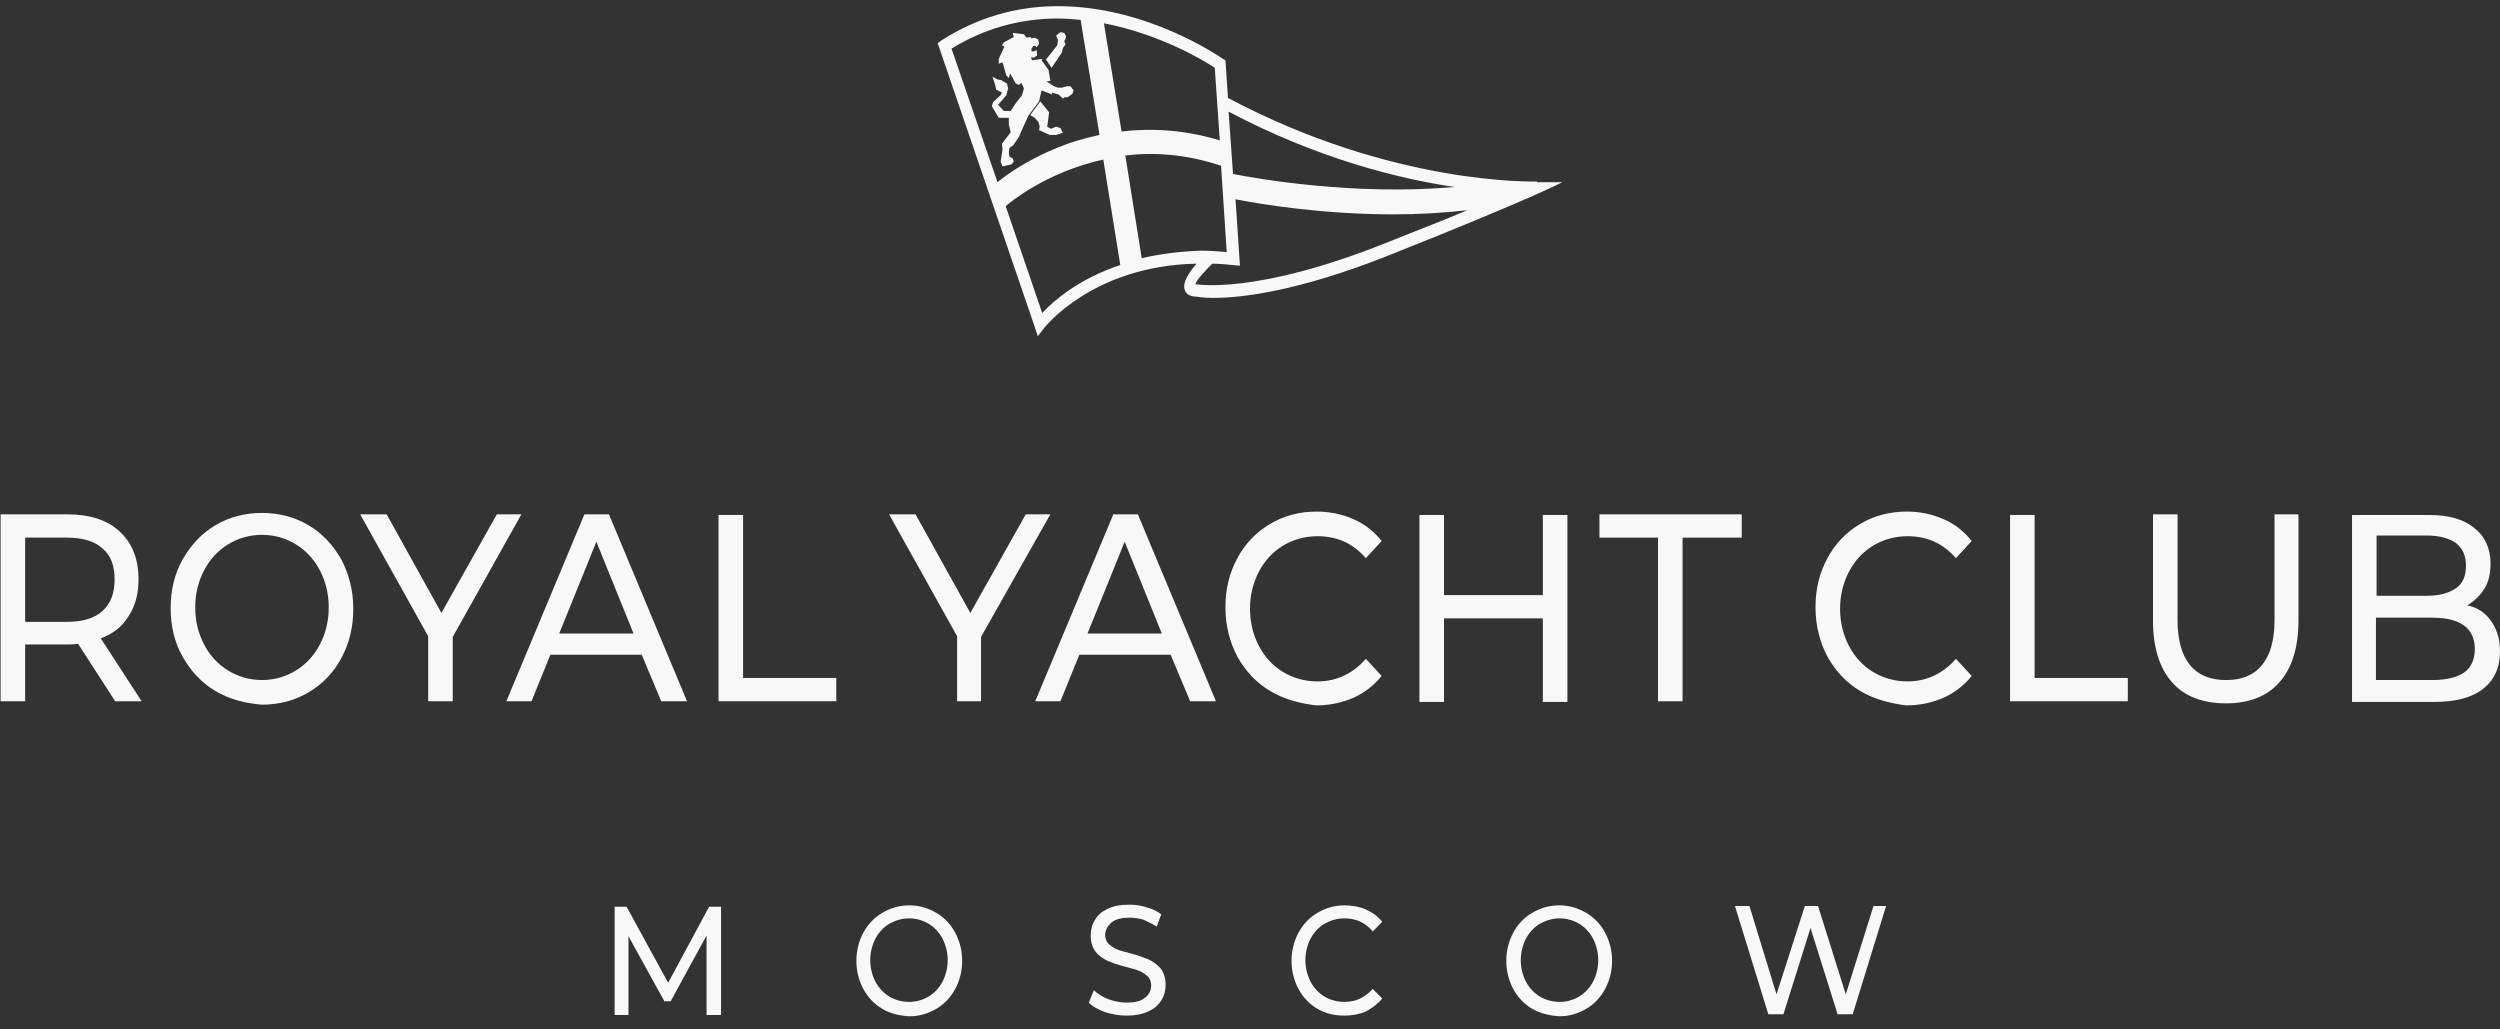
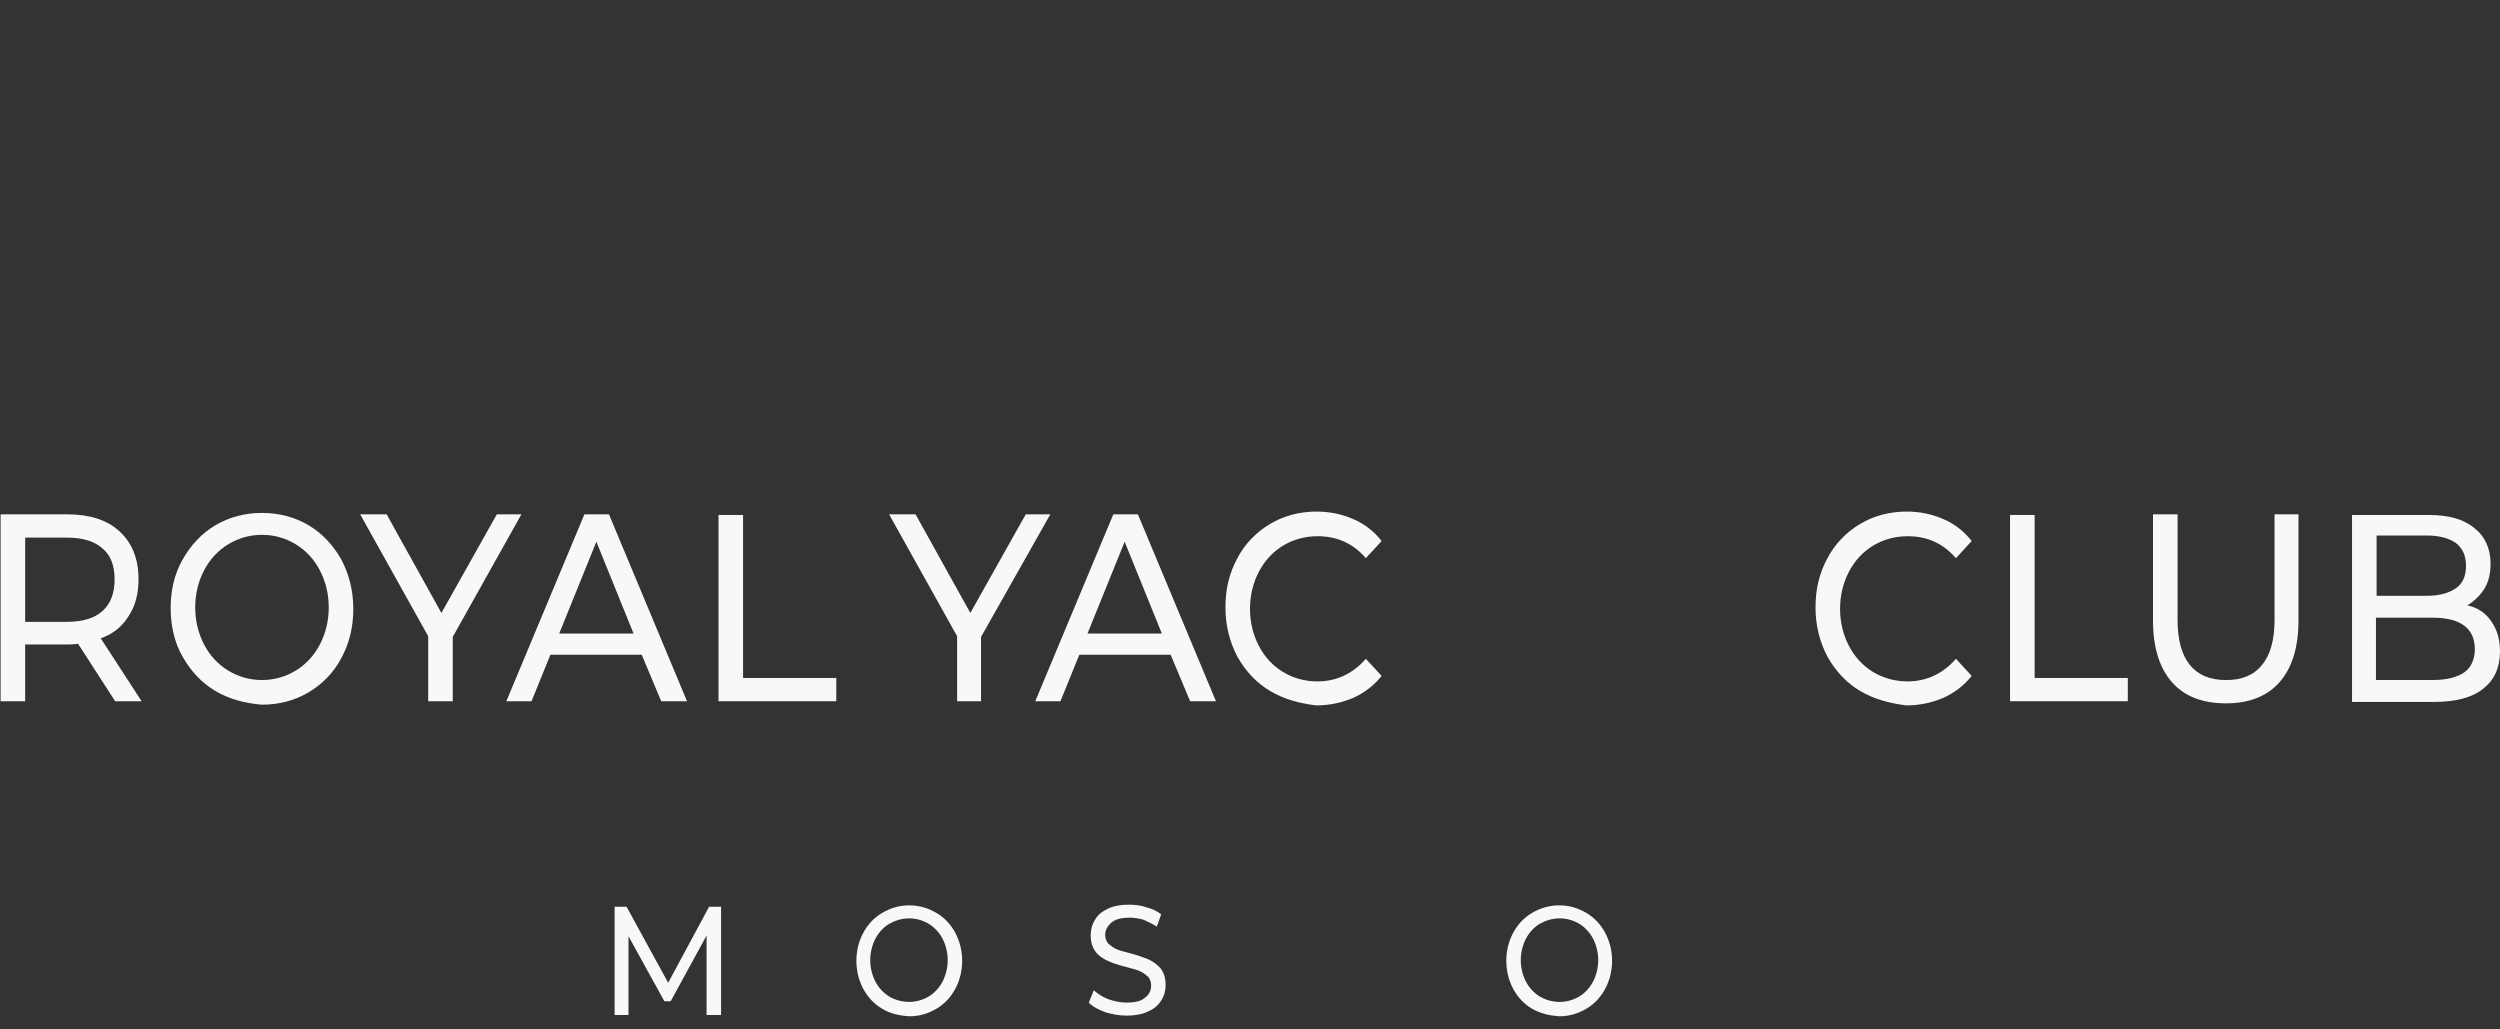
<svg xmlns="http://www.w3.org/2000/svg" width="170" height="70" viewBox="0 0 170 70" fill="none">
  <rect x="0" y="0" width="170" height="70" fill="#333333" stroke="none" />
  <g clip-path="url(#clip0_447_896)">
-     <path d="M70.827 6.148L71.555 6.427L71.512 6.288L71.983 6.427L72.283 6.707L72.369 6.614H72.583L72.925 6.381L72.968 6.241L73.011 6.148L72.797 5.868H72.54L72.198 5.962H71.941L71.684 5.868L71.17 5.543L71.427 5.496L71.298 4.751L70.827 4.099L70.87 4.006L70.185 4.099L70.099 3.913H70.313L70.528 3.773L70.485 3.4L70.313 3.493H70.142V3.307L70.27 3.121H70.399L70.485 3.214L70.656 2.981L70.613 2.795V2.702L70.356 2.562L70.142 2.609L70.056 2.516L69.799 2.562L69.628 2.329L68.857 2.236L68.943 2.516L68.258 2.888L68.129 3.074L68.301 3.167L67.915 4.006V4.332L68.172 4.239L68.429 5.123L68.6 5.31L68.686 4.984L69.072 5.682L69.286 5.775L69.457 5.636L69.628 6.008L69.5 6.474L69.029 7.079L68.729 7.545H68.258L67.873 7.126L68.429 6.474L68.558 6.008L68.472 5.682L68.087 5.449L67.83 5.403L67.487 5.217L67.658 5.729L67.744 6.101L68.129 6.288L68.044 6.474L67.53 6.94L67.444 7.219L67.915 8.011H68.6V8.476L68.729 8.989L68.129 9.78L68.172 10.153L68.044 10.991L68.172 11.317L68.772 11.177L68.943 10.991L68.857 10.758L68.643 10.665L68.6 10.386L68.643 10.06L68.9 9.873L69.286 9.315L69.628 8.523L69.928 7.871L70.656 6.893L70.827 6.148ZM71.127 4.052L71.512 4.611L72.198 3.587L72.283 3.261L72.454 3.028L72.369 2.795L72.454 2.655V2.609L72.497 2.469L72.369 2.236L72.112 2.19L71.812 2.422L71.941 2.702L71.898 3.074L71.127 4.052ZM72.112 8.709L71.812 8.616L71.469 8.756L71.213 8.616L71.341 7.638L70.742 6.893L70.056 7.824L70.356 8.011L70.613 8.29L70.699 8.616L70.656 8.849L71.384 9.175H71.812L72.283 9.035L72.112 8.709ZM104.527 12.342C104.271 12.342 94.721 12.621 83.502 6.66L83.331 4.099L83.16 4.006C82.946 3.866 78.021 0.42 71.941 0.42C69.072 0.42 66.417 1.212 64.019 2.748L63.762 2.935L70.356 22.214L70.57 22.866L70.999 22.307C71.041 22.261 74.296 18.07 81.361 17.93C80.847 18.535 80.419 19.187 80.548 19.653C80.59 19.886 80.762 20.119 81.233 20.165C81.361 20.165 81.747 20.258 82.517 20.258C84.359 20.258 88.213 19.839 94.422 17.371C104.271 13.459 106.24 12.388 106.24 12.388H104.527V12.342ZM98.918 12.714C92.152 13.319 85.472 12.155 83.845 11.829L83.545 7.592C89.54 10.758 95.064 12.155 98.918 12.714ZM64.704 3.307C66.888 1.957 69.329 1.258 71.941 1.258C72.454 1.258 72.968 1.305 73.482 1.351L74.767 9.175C73.696 9.408 72.754 9.687 71.983 10.013C69.971 10.805 68.515 11.829 67.83 12.388L64.704 3.307ZM70.87 21.283L68.386 14.018C68.643 13.785 71.17 11.69 75.024 10.851L76.18 18.023C73.354 18.954 71.598 20.491 70.87 21.283ZM75.067 1.584C78.92 2.329 81.918 4.145 82.603 4.611L82.946 9.547C80.505 8.802 78.235 8.709 76.266 8.942L75.067 1.584ZM77.636 17.557L76.522 10.572C78.449 10.339 80.676 10.479 83.031 11.271L83.417 17.138C82.817 17.092 82.26 17.045 81.704 17.045C80.205 17.092 78.835 17.278 77.636 17.557ZM94.208 16.533C85.344 20.072 81.361 19.327 81.318 19.327H81.276C81.404 19.001 81.918 18.442 82.432 17.93C82.903 17.93 83.374 17.976 83.845 18.023L84.316 18.07L84.016 13.552C85.686 13.878 89.883 14.577 94.764 14.577C96.391 14.577 98.104 14.484 99.774 14.297C98.361 14.903 96.52 15.601 94.208 16.533Z" fill="#F9F8F8" />
    <path d="M7.834 47.688L5.308 43.776C5.008 43.823 4.751 43.823 4.58 43.823H1.711V47.688H0.041V34.975H4.58C6.079 34.975 7.278 35.347 8.134 36.139C8.991 36.931 9.419 38.002 9.419 39.399C9.419 40.377 9.205 41.215 8.734 41.913C8.306 42.612 7.663 43.124 6.85 43.404L9.633 47.688H7.834ZM6.978 41.541C7.535 41.029 7.792 40.33 7.792 39.399C7.792 38.467 7.535 37.769 6.978 37.303C6.421 36.791 5.608 36.558 4.537 36.558H1.711V42.286H4.537C5.608 42.286 6.421 42.053 6.978 41.541Z" fill="#F9F8F8" />
    <path d="M14.646 46.987C13.704 46.428 12.976 45.636 12.419 44.658C11.862 43.68 11.605 42.563 11.605 41.352C11.605 40.141 11.862 39.023 12.419 38.046C12.976 37.068 13.704 36.276 14.646 35.717C15.588 35.158 16.658 34.879 17.814 34.879C18.971 34.879 20.041 35.158 20.983 35.717C21.925 36.276 22.653 37.068 23.21 38.046C23.724 39.023 24.024 40.141 24.024 41.399C24.024 42.609 23.767 43.727 23.21 44.752C22.696 45.73 21.925 46.521 20.983 47.08C20.041 47.639 18.971 47.918 17.814 47.918C16.658 47.825 15.588 47.546 14.646 46.987ZM20.127 45.59C20.812 45.171 21.369 44.565 21.754 43.82C22.14 43.075 22.354 42.237 22.354 41.305C22.354 40.374 22.14 39.536 21.754 38.791C21.369 38.046 20.812 37.44 20.127 37.021C19.442 36.602 18.671 36.369 17.814 36.369C16.958 36.369 16.187 36.602 15.502 37.021C14.817 37.44 14.26 38.046 13.875 38.791C13.49 39.536 13.275 40.374 13.275 41.305C13.275 42.237 13.49 43.075 13.875 43.82C14.26 44.565 14.817 45.171 15.502 45.59C16.187 46.009 16.958 46.242 17.814 46.242C18.671 46.242 19.442 46.009 20.127 45.59Z" fill="#F9F8F8" />
    <path d="M30.787 43.31V47.688H29.117V43.264L24.492 34.975H26.291L30.016 41.681L33.784 34.975H35.454L30.787 43.31Z" fill="#F9F8F8" />
    <path d="M43.636 44.521H37.427L36.142 47.688H34.43L39.74 34.975H41.41L46.719 47.688H44.964L43.636 44.521ZM43.08 43.078L40.553 36.837L38.027 43.078H43.08Z" fill="#F9F8F8" />
    <path d="M48.859 35.018H50.529V46.101H56.867V47.684H48.859V35.018Z" fill="#F9F8F8" />
    <path d="M66.711 43.31V47.688H65.084V43.264L60.459 34.975H62.258L65.983 41.681L69.751 34.975H71.421L66.711 43.31Z" fill="#F9F8F8" />
    <path d="M79.603 44.521H73.394L72.109 47.688H70.397L75.706 34.975H77.376L82.686 47.688H80.93L79.603 44.521ZM79.004 43.078L76.477 36.837L73.951 43.078H79.004Z" fill="#F9F8F8" />
    <path d="M86.37 46.988C85.428 46.429 84.7 45.637 84.144 44.659C83.63 43.681 83.33 42.564 83.33 41.306C83.33 40.049 83.587 38.978 84.144 37.953C84.657 36.975 85.428 36.184 86.37 35.625C87.312 35.066 88.383 34.787 89.539 34.787C90.438 34.787 91.295 34.973 92.023 35.299C92.793 35.625 93.436 36.137 93.95 36.789L92.879 37.953C91.98 36.929 90.909 36.463 89.582 36.463C88.725 36.463 87.912 36.696 87.227 37.115C86.542 37.534 85.985 38.14 85.6 38.885C85.214 39.63 85 40.468 85 41.399C85 42.331 85.214 43.169 85.6 43.914C85.985 44.659 86.542 45.265 87.227 45.684C87.912 46.103 88.725 46.336 89.582 46.336C90.867 46.336 91.98 45.824 92.879 44.799L93.95 45.963C93.436 46.615 92.751 47.127 92.023 47.453C91.252 47.779 90.438 47.966 89.496 47.966C88.34 47.826 87.312 47.547 86.37 46.988Z" fill="#F9F8F8" />
-     <path d="M106.584 35.018V47.731H104.914V42.049H98.192V47.731H96.522V35.018H98.192V40.466H104.914V35.018H106.584Z" fill="#F9F8F8" />
-     <path d="M112.787 36.558H108.762V34.975H118.439V36.558H114.414V47.688H112.744V36.558H112.787Z" fill="#F9F8F8" />
    <path d="M126.495 46.988C125.553 46.429 124.825 45.637 124.269 44.659C123.755 43.681 123.455 42.564 123.455 41.306C123.455 40.049 123.712 38.978 124.269 37.953C124.783 36.975 125.553 36.184 126.495 35.625C127.437 35.066 128.508 34.787 129.664 34.787C130.563 34.787 131.42 34.973 132.148 35.299C132.919 35.625 133.561 36.137 134.075 36.789L133.004 37.953C132.105 36.929 131.034 36.463 129.707 36.463C128.851 36.463 128.037 36.696 127.352 37.115C126.667 37.534 126.11 38.14 125.725 38.885C125.339 39.63 125.125 40.468 125.125 41.399C125.125 42.331 125.339 43.169 125.725 43.914C126.11 44.659 126.667 45.265 127.352 45.684C128.037 46.103 128.851 46.336 129.707 46.336C130.992 46.336 132.105 45.824 133.004 44.799L134.075 45.963C133.561 46.615 132.876 47.127 132.148 47.453C131.377 47.779 130.563 47.966 129.621 47.966C128.508 47.826 127.437 47.547 126.495 46.988Z" fill="#F9F8F8" />
    <path d="M136.684 35.018H138.354V46.101H144.691V47.684H136.684V35.018Z" fill="#F9F8F8" />
    <path d="M147.689 46.384C146.833 45.406 146.404 44.009 146.404 42.193V34.975H148.074V42.146C148.074 44.847 149.188 46.244 151.372 46.244C152.442 46.244 153.256 45.918 153.812 45.22C154.369 44.568 154.669 43.543 154.669 42.146V34.975H156.296V42.193C156.296 44.009 155.868 45.406 155.011 46.384C154.155 47.362 152.913 47.828 151.372 47.828C149.787 47.828 148.545 47.362 147.689 46.384Z" fill="#F9F8F8" />
    <path d="M169.401 42.236C169.786 42.795 170 43.447 170 44.285C170 45.403 169.615 46.241 168.844 46.846C168.074 47.451 166.96 47.731 165.504 47.731H159.938V35.018H165.162C166.489 35.018 167.517 35.297 168.245 35.902C168.973 36.461 169.358 37.299 169.358 38.324C169.358 38.976 169.23 39.581 168.93 40.047C168.63 40.513 168.245 40.885 167.774 41.165C168.459 41.304 169.016 41.677 169.401 42.236ZM161.608 36.461V40.513H165.033C165.89 40.513 166.532 40.326 167.003 40.001C167.474 39.675 167.688 39.162 167.688 38.464C167.688 37.812 167.474 37.299 167.003 36.927C166.532 36.601 165.89 36.415 165.033 36.415H161.608V36.461ZM167.56 45.728C168.031 45.403 168.288 44.844 168.288 44.145C168.288 42.748 167.346 42.003 165.419 42.003H161.565V46.241H165.419C166.361 46.241 167.089 46.054 167.56 45.728Z" fill="#F9F8F8" />
    <path d="M48.047 68.971V63.616L45.606 68.086H45.178L42.737 63.662V69.018H41.795V61.66H42.608L45.435 66.829L48.218 61.66H49.032V69.018H48.047V68.971Z" fill="#F9F8F8" />
    <path d="M59.99 68.596C59.433 68.27 59.005 67.804 58.705 67.245C58.406 66.686 58.234 66.035 58.234 65.336C58.234 64.638 58.406 63.986 58.705 63.427C59.005 62.868 59.433 62.402 59.99 62.076C60.547 61.75 61.146 61.564 61.831 61.564C62.517 61.564 63.116 61.75 63.673 62.076C64.229 62.402 64.657 62.868 64.957 63.427C65.257 63.986 65.428 64.638 65.428 65.336C65.428 66.035 65.257 66.686 64.957 67.245C64.657 67.804 64.229 68.27 63.673 68.596C63.116 68.922 62.517 69.108 61.831 69.108C61.146 69.062 60.504 68.922 59.99 68.596ZM63.159 67.758C63.544 67.525 63.887 67.152 64.101 66.733C64.315 66.314 64.443 65.802 64.443 65.29C64.443 64.777 64.315 64.265 64.101 63.846C63.887 63.427 63.544 63.054 63.159 62.821C62.773 62.589 62.302 62.449 61.831 62.449C61.318 62.449 60.889 62.589 60.461 62.821C60.076 63.054 59.733 63.427 59.519 63.846C59.305 64.265 59.176 64.777 59.176 65.29C59.176 65.802 59.305 66.314 59.519 66.733C59.733 67.152 60.076 67.525 60.461 67.758C60.846 67.99 61.318 68.13 61.831 68.13C62.302 68.13 62.773 67.99 63.159 67.758Z" fill="#F9F8F8" />
    <path d="M75.152 68.829C74.681 68.643 74.296 68.456 74.039 68.177L74.382 67.339C74.639 67.572 74.981 67.804 75.367 67.944C75.752 68.084 76.18 68.177 76.608 68.177C77.165 68.177 77.593 68.084 77.85 67.851C78.107 67.665 78.278 67.385 78.278 67.013C78.278 66.78 78.193 66.547 78.064 66.407C77.893 66.268 77.722 66.128 77.508 66.035C77.293 65.942 76.951 65.849 76.566 65.755C76.052 65.616 75.623 65.476 75.324 65.336C75.024 65.197 74.724 65.01 74.51 64.731C74.296 64.451 74.168 64.079 74.168 63.613C74.168 63.241 74.253 62.868 74.467 62.542C74.639 62.216 74.938 61.983 75.324 61.797C75.709 61.611 76.18 61.518 76.78 61.518C77.165 61.518 77.593 61.564 77.979 61.704C78.364 61.797 78.707 61.983 78.963 62.169L78.664 63.008C78.364 62.822 78.064 62.682 77.764 62.542C77.422 62.449 77.122 62.402 76.822 62.402C76.266 62.402 75.88 62.495 75.581 62.728C75.324 62.961 75.152 63.241 75.152 63.567C75.152 63.8 75.238 64.032 75.367 64.172C75.538 64.312 75.709 64.451 75.923 64.545C76.137 64.638 76.48 64.731 76.865 64.824C77.379 64.964 77.764 65.103 78.107 65.243C78.407 65.383 78.664 65.569 78.921 65.849C79.135 66.128 79.263 66.501 79.263 66.966C79.263 67.339 79.178 67.711 78.963 68.037C78.749 68.363 78.493 68.596 78.064 68.782C77.679 68.969 77.208 69.062 76.608 69.062C76.094 69.062 75.623 68.969 75.152 68.829Z" fill="#F9F8F8" />
-     <path d="M89.58 68.596C89.023 68.27 88.595 67.804 88.295 67.245C87.996 66.686 87.824 66.035 87.824 65.336C87.824 64.638 87.996 63.986 88.295 63.427C88.595 62.868 89.023 62.402 89.58 62.076C90.137 61.75 90.736 61.564 91.421 61.564C91.935 61.564 92.449 61.657 92.877 61.843C93.305 62.03 93.691 62.309 93.99 62.682L93.348 63.334C92.834 62.728 92.192 62.449 91.421 62.449C90.907 62.449 90.479 62.589 90.051 62.821C89.665 63.054 89.323 63.427 89.109 63.846C88.895 64.265 88.766 64.777 88.766 65.29C88.766 65.802 88.895 66.314 89.109 66.733C89.323 67.152 89.665 67.525 90.051 67.758C90.436 67.99 90.907 68.13 91.421 68.13C92.192 68.13 92.791 67.851 93.348 67.245L93.99 67.897C93.691 68.27 93.305 68.549 92.877 68.782C92.449 68.968 91.935 69.062 91.421 69.062C90.736 69.062 90.137 68.922 89.58 68.596Z" fill="#F9F8F8" />
    <path d="M104.183 68.596C103.627 68.27 103.199 67.804 102.899 67.245C102.599 66.686 102.428 66.035 102.428 65.336C102.428 64.638 102.599 63.986 102.899 63.427C103.199 62.868 103.627 62.402 104.183 62.076C104.74 61.75 105.34 61.564 106.025 61.564C106.71 61.564 107.309 61.75 107.866 62.076C108.423 62.402 108.851 62.868 109.151 63.427C109.45 63.986 109.622 64.638 109.622 65.336C109.622 66.035 109.45 66.686 109.151 67.245C108.851 67.804 108.423 68.27 107.866 68.596C107.309 68.922 106.71 69.108 106.025 69.108C105.382 69.062 104.74 68.922 104.183 68.596ZM107.395 67.758C107.78 67.525 108.123 67.152 108.337 66.733C108.551 66.314 108.68 65.802 108.68 65.29C108.68 64.777 108.551 64.265 108.337 63.846C108.123 63.427 107.78 63.054 107.395 62.821C107.01 62.589 106.539 62.449 106.068 62.449C105.554 62.449 105.125 62.589 104.697 62.821C104.312 63.054 103.969 63.427 103.755 63.846C103.541 64.265 103.413 64.777 103.413 65.29C103.413 65.802 103.541 66.314 103.755 66.733C103.969 67.152 104.312 67.525 104.697 67.758C105.083 67.99 105.554 68.13 106.068 68.13C106.539 68.13 107.01 67.99 107.395 67.758Z" fill="#F9F8F8" />
-     <path d="M128.254 61.61L125.984 68.968H124.956L123.115 63.1L121.274 68.968H120.246L117.977 61.61H118.961L120.803 67.617L122.73 61.61H123.629L125.513 67.617L127.397 61.61H128.254Z" fill="#F9F8F8" />
  </g>
  <defs>
    <clipPath id="clip0_447_896">
      <rect width="170" height="69.388" fill="white" />
    </clipPath>
  </defs>
</svg>